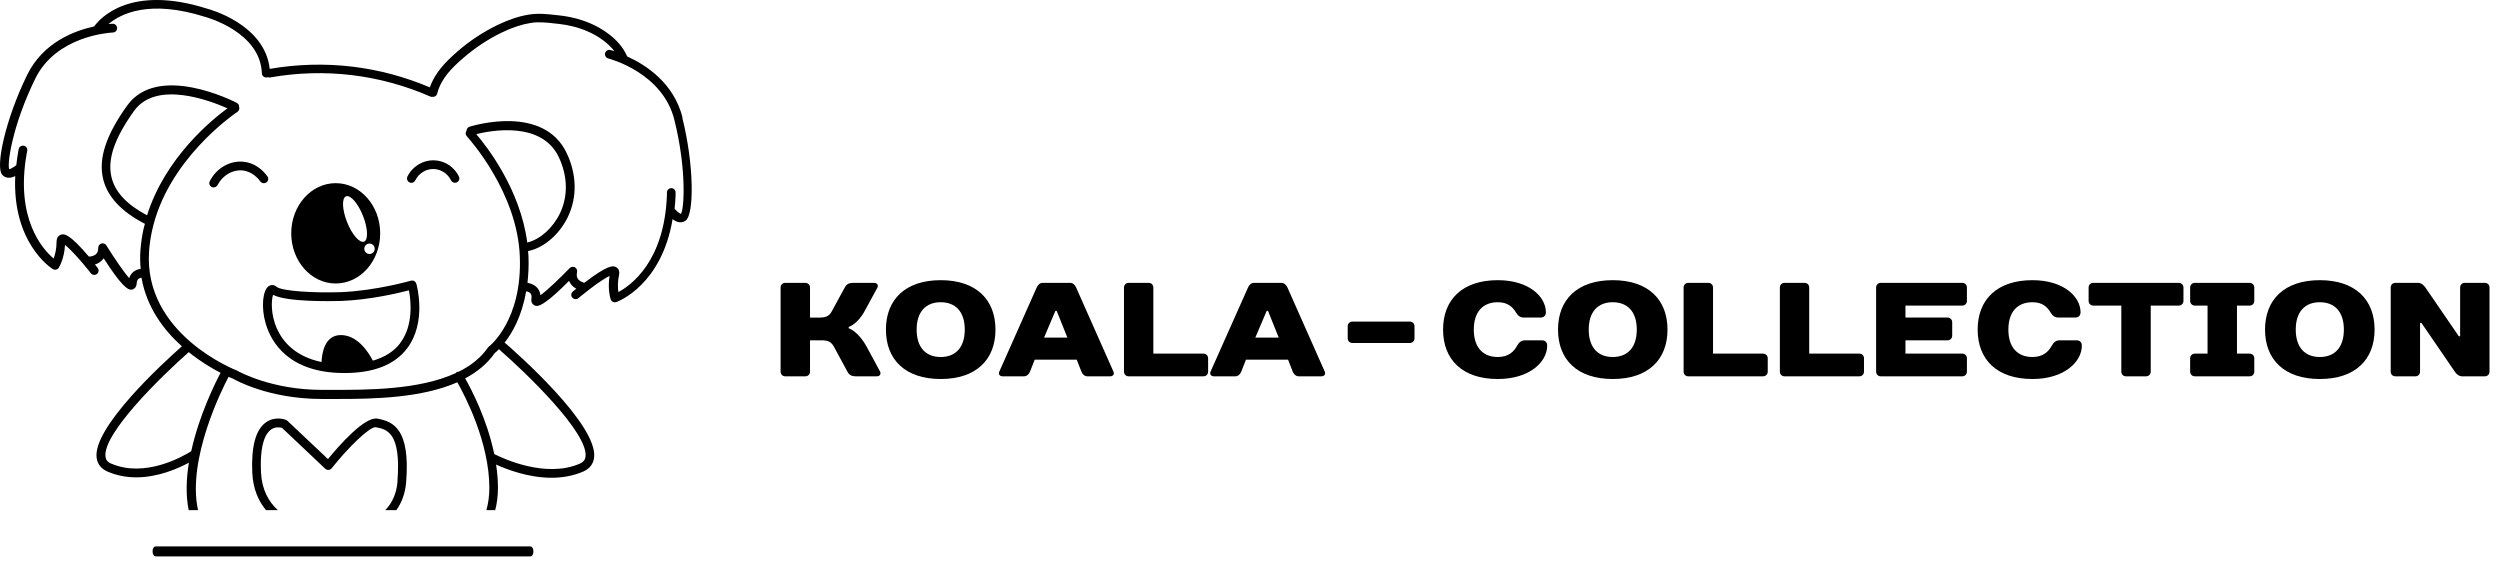
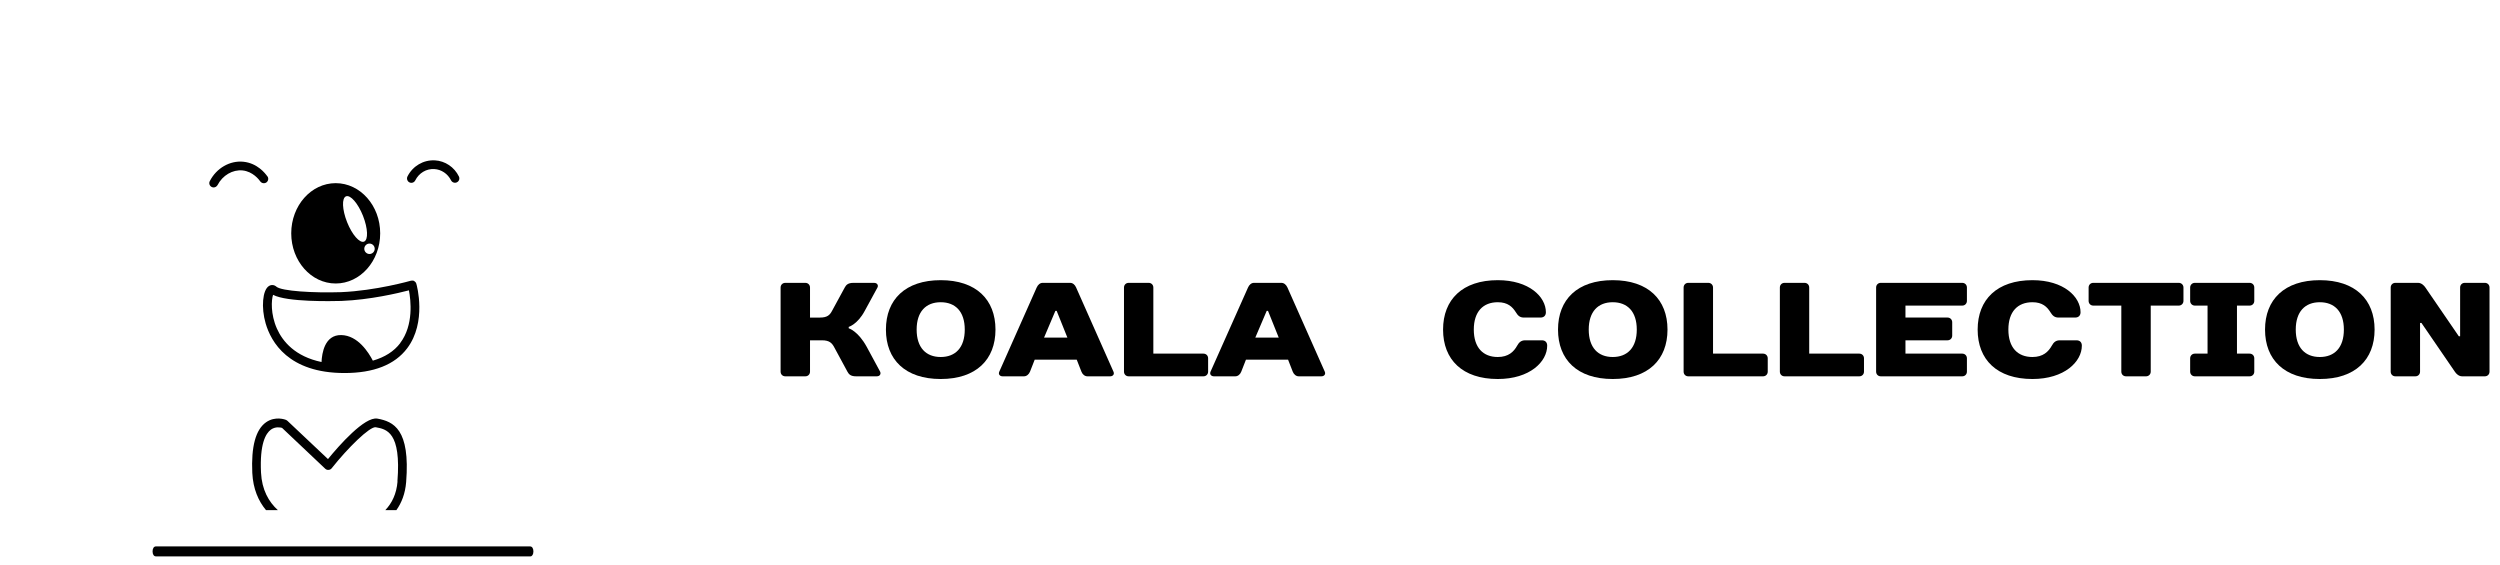
<svg xmlns="http://www.w3.org/2000/svg" width="146" height="33" viewBox="0 0 146 33" fill="none">
  <path d="M19.605 10.696C18.169 10.696 17.008 12.01 17.008 13.626C17.008 15.242 18.169 16.556 19.605 16.556C21.041 16.556 22.203 15.242 22.203 13.626C22.203 12.01 21.041 10.696 19.605 10.696ZM20.27 12.974C19.98 12.242 19.951 11.566 20.209 11.465C20.465 11.365 20.908 11.874 21.198 12.602C21.487 13.334 21.517 14.011 21.259 14.111C21.002 14.211 20.56 13.702 20.27 12.974ZM21.578 14.834C21.411 14.834 21.274 14.696 21.274 14.529C21.274 14.362 21.411 14.224 21.578 14.224C21.746 14.224 21.883 14.362 21.883 14.529C21.883 14.696 21.746 14.834 21.578 14.834Z" fill="black" />
  <path d="M24.2 16.415C24.143 16.382 24.072 16.378 24.005 16.391C23.987 16.396 21.96 16.976 19.92 17.062C18.303 17.114 16.444 17.004 16.142 16.742C16.014 16.629 15.847 16.614 15.704 16.705C15.332 16.937 15.243 17.961 15.514 18.888C15.829 19.968 16.841 21.785 20.119 21.785C21.826 21.785 23.054 21.3 23.777 20.343C24.933 18.812 24.343 16.662 24.314 16.571C24.295 16.504 24.253 16.452 24.189 16.419L24.2 16.415ZM23.377 20.034C23.006 20.525 22.469 20.861 21.774 21.062C21.53 20.592 20.904 19.587 19.929 19.568C18.959 19.549 18.801 20.629 18.777 21.142C17.237 20.819 16.509 19.947 16.17 19.187C15.795 18.34 15.847 17.513 15.947 17.218C16.765 17.651 19.39 17.589 19.938 17.575C21.627 17.508 23.262 17.117 23.881 16.956C23.991 17.526 24.167 18.983 23.372 20.033L23.377 20.034Z" fill="black" />
  <path d="M15.616 10.303C15.491 10.122 15.027 9.528 14.216 9.446C13.427 9.364 12.637 9.821 12.252 10.578C12.185 10.702 12.237 10.858 12.362 10.919C12.399 10.938 12.438 10.947 12.475 10.947C12.566 10.947 12.655 10.895 12.704 10.81C12.999 10.239 13.585 9.896 14.164 9.953C14.768 10.014 15.131 10.496 15.198 10.591C15.279 10.704 15.435 10.734 15.554 10.657C15.668 10.576 15.701 10.42 15.621 10.301L15.616 10.303Z" fill="black" />
  <path d="M25.394 9.366C24.728 9.328 24.1 9.698 23.795 10.308C23.734 10.432 23.786 10.588 23.909 10.65C23.946 10.668 23.985 10.678 24.022 10.678C24.117 10.678 24.208 10.626 24.251 10.535C24.464 10.107 24.897 9.845 25.364 9.873C25.778 9.897 26.148 10.148 26.34 10.529C26.401 10.653 26.553 10.709 26.681 10.648C26.81 10.587 26.862 10.434 26.8 10.306C26.535 9.76 25.996 9.397 25.397 9.364L25.394 9.366Z" fill="black" />
-   <path fill-rule="evenodd" clip-rule="evenodd" d="M36.628 3.296C37.713 3.786 39.354 4.838 39.863 6.878L39.844 6.865C40.543 9.652 40.539 12.502 40.049 12.877C39.959 12.948 39.853 12.981 39.74 12.981C39.726 12.981 39.712 12.98 39.697 12.978C39.683 12.977 39.669 12.976 39.655 12.976C39.523 12.955 39.393 12.885 39.279 12.799C38.637 16.642 36.112 17.598 35.993 17.641C35.965 17.65 35.935 17.656 35.907 17.656C35.803 17.656 35.706 17.593 35.669 17.489C35.66 17.465 35.471 16.909 35.599 16.114C35.413 16.203 35.047 16.419 34.376 16.931C34.363 16.946 34.354 16.956 34.339 16.965C34.335 16.97 34.33 16.974 34.321 16.98C34.01 17.218 33.778 17.413 33.778 17.413C33.674 17.504 33.512 17.483 33.421 17.379C33.33 17.275 33.345 17.113 33.455 17.023L33.655 16.861C33.542 16.799 33.423 16.709 33.332 16.58C33.293 16.532 33.26 16.474 33.232 16.404C31.991 17.654 31.548 17.868 31.344 17.868C31.283 17.868 31.24 17.849 31.206 17.831C31.154 17.803 30.993 17.703 31.036 17.437C31.058 17.303 31.039 17.208 30.987 17.141C30.92 17.061 30.807 17.028 30.725 17.013C30.474 18.483 29.913 19.447 29.466 20.014C29.473 20.018 29.48 20.022 29.487 20.026C29.494 20.03 29.501 20.033 29.508 20.038C30.069 20.523 34.987 24.837 34.692 26.758C34.636 27.115 34.417 27.383 34.06 27.539C33.456 27.8 32.823 27.901 32.21 27.901C30.868 27.901 29.618 27.425 28.971 27.13C29.038 27.576 29.081 28.033 29.081 28.49C29.081 28.961 29.022 29.395 28.92 29.793H28.405C28.514 29.403 28.578 28.972 28.578 28.498C28.578 25.822 27.142 23.09 26.709 22.325C24.644 23.233 21.915 23.3 19.769 23.3H19.265H18.795C15.65 23.3 13.682 22.159 13.601 22.111C13.595 22.111 13.504 22.078 13.348 22.007C12.991 22.682 10.908 26.813 11.565 29.793H11.019C10.842 28.914 10.878 27.958 11.031 27.02C10.393 27.364 9.232 27.877 7.958 27.877C7.406 27.877 6.839 27.782 6.278 27.539C5.918 27.381 5.698 27.115 5.646 26.758C5.375 24.99 9.528 21.19 10.622 20.224C9.565 19.282 8.567 17.956 8.262 16.215C8.205 16.224 8.14 16.244 8.092 16.281C8.025 16.333 7.991 16.423 7.982 16.556C7.967 16.822 7.787 16.889 7.735 16.904C7.711 16.913 7.683 16.919 7.649 16.919C7.463 16.919 7.097 16.714 6.055 15.083C6.012 15.144 5.964 15.198 5.921 15.235C5.808 15.341 5.674 15.408 5.546 15.445C5.641 15.564 5.702 15.646 5.702 15.646C5.793 15.756 5.769 15.917 5.659 16.003C5.613 16.036 5.555 16.055 5.503 16.055C5.427 16.055 5.355 16.021 5.303 15.954C5.303 15.954 5.098 15.689 4.818 15.36C4.272 14.719 3.963 14.433 3.796 14.305C3.754 15.112 3.453 15.6 3.434 15.63L3.434 15.631C3.357 15.75 3.201 15.789 3.082 15.713C2.973 15.646 0.71 14.176 0.89 10.286C0.771 10.338 0.647 10.381 0.518 10.381H0.485C0.342 10.371 0.214 10.31 0.123 10.2C-0.277 9.73 0.321 6.947 1.592 4.364C2.519 2.48 4.337 1.797 5.498 1.544C5.84 1.068 7.595 -0.92 12.099 0.507C12.227 0.541 15.462 1.406 15.752 4.022C17.352 3.747 18.977 3.699 20.59 3.894C22.145 4.08 23.661 4.492 25.103 5.102C25.412 4.208 26.082 3.562 26.701 3.019C27.418 2.391 28.213 1.869 29.064 1.455C29.722 1.141 30.32 0.942 30.896 0.851C31.444 0.765 31.963 0.821 32.466 0.879L32.643 0.897C33.317 0.97 33.955 1.135 34.531 1.388C35.016 1.603 36.162 2.207 36.628 3.296ZM8.588 12.575C7.4 11.944 6.72 11.216 6.511 10.345C6.263 9.308 6.682 8.08 7.828 6.478C9.127 4.661 12.298 5.889 13.283 6.326C12.374 6.991 9.646 9.207 8.588 12.575ZM6.163 26.687C6.187 26.867 6.291 26.992 6.492 27.078L6.492 27.072C8.469 27.932 10.697 26.648 11.167 26.353C11.637 24.203 12.612 22.276 12.883 21.773C12.399 21.526 11.719 21.127 11.024 20.565C9.468 21.931 5.959 25.342 6.163 26.687ZM34.192 26.687C34.406 25.299 30.644 21.704 29.18 20.433L29.176 20.422C29.166 20.413 29.157 20.4 29.148 20.385C29.029 20.504 28.94 20.585 28.891 20.622C28.449 21.251 27.855 21.732 27.165 22.098C27.531 22.739 28.445 24.485 28.863 26.516C29.378 26.778 31.866 27.943 33.863 27.077C34.059 26.992 34.164 26.867 34.192 26.687ZM27.814 7.834C28.433 8.557 30.384 11.054 30.792 14.164L30.792 14.166C30.792 14.16 30.802 14.16 30.802 14.16C31.552 13.98 32.295 13.309 32.704 12.453C33.185 11.444 33.156 10.274 32.628 9.166C31.625 7.063 28.674 7.62 27.814 7.834ZM39.396 12.186C39.539 12.362 39.716 12.49 39.768 12.49L39.773 12.471C39.946 12.228 40.117 9.935 39.38 6.987C38.694 4.254 35.635 3.444 35.525 3.414C35.524 3.414 35.523 3.414 35.522 3.414C35.389 3.38 35.303 3.243 35.337 3.105C35.37 2.972 35.508 2.886 35.645 2.92C35.653 2.923 35.673 2.929 35.704 2.937C35.746 2.949 35.808 2.965 35.883 2.99C35.532 2.539 34.995 2.13 34.343 1.844C33.815 1.611 33.23 1.459 32.607 1.392L32.427 1.374C31.933 1.316 31.466 1.264 30.991 1.34C30.463 1.426 29.911 1.606 29.302 1.901C28.494 2.291 27.738 2.795 27.052 3.39C26.404 3.951 25.757 4.579 25.534 5.463C25.506 5.582 25.4 5.658 25.287 5.658C25.279 5.658 25.271 5.657 25.263 5.655C25.254 5.654 25.246 5.653 25.238 5.653C25.237 5.653 25.235 5.653 25.233 5.654C25.23 5.656 25.226 5.658 25.22 5.658C25.186 5.658 25.153 5.649 25.12 5.634C23.665 4.997 22.123 4.577 20.549 4.387C18.955 4.196 17.348 4.244 15.768 4.525C15.722 4.534 15.674 4.525 15.631 4.506C15.607 4.515 15.583 4.525 15.555 4.525H15.545C15.412 4.525 15.293 4.415 15.293 4.278C15.208 1.866 12.065 1.009 11.98 0.986L11.978 0.985C8.731 -0.042 7.06 0.794 6.338 1.403C6.466 1.389 6.557 1.389 6.575 1.389C6.713 1.374 6.837 1.498 6.837 1.636C6.843 1.779 6.733 1.898 6.59 1.898C6.589 1.898 6.584 1.898 6.574 1.899C6.326 1.915 3.28 2.119 2.066 4.58C0.725 7.306 0.405 9.584 0.539 9.88C0.587 9.885 0.777 9.785 0.953 9.642C0.981 9.391 1.014 9.129 1.063 8.858L1.091 8.711C1.119 8.572 1.252 8.486 1.39 8.51C1.529 8.538 1.618 8.672 1.59 8.809L1.563 8.952C0.873 12.782 2.501 14.565 3.133 15.099C3.212 14.885 3.304 14.547 3.304 14.12C3.304 13.83 3.471 13.739 3.541 13.711C3.759 13.629 4.063 13.662 5.191 14.985C5.31 14.982 5.487 14.952 5.6 14.848C5.695 14.766 5.737 14.643 5.737 14.467C5.737 14.354 5.814 14.253 5.923 14.22C6.033 14.186 6.148 14.235 6.209 14.329C6.665 15.067 7.231 15.89 7.545 16.241C7.608 16.055 7.707 15.94 7.798 15.87C7.93 15.764 8.082 15.721 8.216 15.703C8.183 15.355 8.173 14.993 8.201 14.617C8.231 14.209 8.292 13.796 8.378 13.391C8.392 13.325 8.41 13.261 8.428 13.197C8.44 13.154 8.452 13.111 8.463 13.068C8.459 13.062 8.45 13.062 8.445 13.062C7.085 12.358 6.271 11.483 6.024 10.456C5.739 9.267 6.182 7.901 7.423 6.169C9.216 3.663 13.643 5.907 13.829 6.008C13.915 6.05 13.963 6.14 13.963 6.231C14.002 6.34 13.968 6.463 13.868 6.53C13.867 6.53 13.864 6.533 13.859 6.536C13.64 6.686 9.77 9.337 8.874 13.497C8.792 13.878 8.735 14.268 8.707 14.653C8.359 19.515 13.768 21.613 13.82 21.631C13.822 21.632 13.825 21.634 13.831 21.637C14.002 21.731 15.895 22.768 18.795 22.768H19.265C21.463 22.774 24.479 22.774 26.614 21.789C26.615 21.787 26.617 21.785 26.619 21.783C26.632 21.766 26.644 21.75 26.666 21.737C26.703 21.713 26.751 21.704 26.794 21.704C27.489 21.362 28.078 20.901 28.501 20.291C28.516 20.271 28.535 20.249 28.559 20.234C28.579 20.221 30.51 18.722 30.357 14.965C30.209 11.245 27.431 8.145 27.267 7.963C27.263 7.958 27.261 7.956 27.26 7.955C27.175 7.864 27.175 7.726 27.245 7.632C27.251 7.528 27.318 7.433 27.422 7.399C27.424 7.399 27.427 7.398 27.431 7.397C27.708 7.314 31.745 6.111 33.092 8.936C33.687 10.186 33.715 11.507 33.169 12.659C32.697 13.649 31.818 14.43 30.928 14.643C30.904 14.653 30.885 14.653 30.866 14.653H30.839C30.841 14.696 30.846 14.739 30.85 14.782C30.857 14.841 30.863 14.899 30.863 14.957C30.887 15.53 30.857 16.043 30.805 16.518C30.952 16.541 31.21 16.613 31.39 16.827C31.461 16.912 31.543 17.051 31.561 17.241C31.946 16.966 32.669 16.28 33.269 15.658C33.351 15.576 33.473 15.558 33.574 15.61C33.674 15.667 33.726 15.781 33.702 15.89C33.663 16.063 33.683 16.195 33.754 16.295C33.85 16.423 34.021 16.487 34.125 16.515C35.5 15.463 35.809 15.491 36.004 15.615C36.069 15.654 36.212 15.783 36.151 16.063C36.061 16.481 36.08 16.828 36.113 17.057C36.845 16.667 38.811 15.268 38.949 11.377V11.234C38.952 11.097 39.068 10.987 39.205 10.987H39.211C39.35 10.993 39.463 11.106 39.454 11.249V11.396C39.445 11.673 39.424 11.933 39.396 12.186Z" fill="black" />
  <path fill-rule="evenodd" clip-rule="evenodd" d="M19.154 26.81C19.805 26.011 21.298 24.319 22.036 24.447L22.03 24.445C22.978 24.616 23.966 25.058 23.719 28.155C23.664 28.832 23.451 29.368 23.148 29.793H22.501C22.88 29.394 23.157 28.853 23.216 28.118L23.209 28.118C23.441 25.221 22.569 25.064 21.938 24.95C21.592 24.907 20.327 26.139 19.37 27.347C19.327 27.405 19.26 27.436 19.19 27.442C19.119 27.451 19.047 27.423 18.995 27.375L16.47 24.987C16.369 24.96 16.085 24.902 15.823 25.088C15.515 25.313 15.162 25.926 15.243 27.6C15.293 28.606 15.692 29.306 16.228 29.793H15.536C15.092 29.262 14.781 28.556 14.734 27.618C14.664 26.082 14.929 25.088 15.539 24.66C16.084 24.28 16.671 24.508 16.708 24.523C16.709 24.523 16.709 24.523 16.709 24.523C16.737 24.538 16.785 24.575 16.785 24.575L19.154 26.81Z" fill="black" />
  <path d="M49.565 19.091C49.565 19.091 50.083 18.939 50.5 18.156L51.243 16.792C51.307 16.675 51.243 16.519 51.046 16.519H49.838C49.529 16.519 49.416 16.635 49.332 16.792L48.59 18.156C48.465 18.393 48.317 18.546 47.887 18.546H47.305V16.792C47.305 16.635 47.189 16.519 47.032 16.519H45.86C45.704 16.519 45.587 16.635 45.587 16.792V21.704C45.587 21.861 45.704 21.977 45.86 21.977H47.032C47.189 21.977 47.305 21.861 47.305 21.704V19.874H48.008C48.433 19.874 48.582 20.031 48.71 20.264L49.489 21.704C49.573 21.861 49.681 21.977 49.995 21.977H51.203C51.399 21.977 51.459 21.825 51.399 21.704L50.621 20.264C50.111 19.328 49.565 19.172 49.565 19.172V19.091Z" fill="black" />
  <path d="M54.937 20.849C54.078 20.849 53.532 20.303 53.532 19.248C53.532 18.196 54.078 17.65 54.937 17.65C55.796 17.65 56.342 18.196 56.342 19.248C56.342 20.303 55.796 20.849 54.937 20.849ZM54.937 16.362C52.87 16.362 51.738 17.494 51.738 19.248C51.738 21.006 52.87 22.134 54.937 22.134C57.004 22.134 58.136 21.006 58.136 19.248C58.136 17.494 57.004 16.362 54.937 16.362Z" fill="black" />
-   <path d="M63.155 21.704C63.215 21.861 63.348 21.977 63.504 21.977H64.833C64.99 21.977 65.098 21.861 65.026 21.704L62.842 16.783C62.774 16.627 62.65 16.518 62.493 16.518H60.892C60.735 16.518 60.611 16.635 60.542 16.791L58.359 21.704C58.287 21.861 58.395 21.977 58.551 21.977H59.8C59.956 21.977 60.089 21.861 60.153 21.704L60.426 21.006H62.882L63.155 21.704ZM61.634 18.156H61.71L62.336 19.717H60.972L61.634 18.156Z" fill="black" />
+   <path d="M63.155 21.704C63.215 21.861 63.348 21.977 63.504 21.977H64.833C64.99 21.977 65.098 21.861 65.026 21.704L62.842 16.783C62.774 16.627 62.65 16.518 62.493 16.518H60.892C60.735 16.518 60.611 16.635 60.542 16.791L58.359 21.704C58.287 21.861 58.395 21.977 58.551 21.977H59.8C59.956 21.977 60.089 21.861 60.153 21.704L60.426 21.006H62.882ZM61.634 18.156H61.71L62.336 19.717H60.972L61.634 18.156Z" fill="black" />
  <path d="M70.554 20.925C70.554 20.769 70.438 20.652 70.281 20.652H67.355V16.791C67.355 16.635 67.239 16.518 67.082 16.518H65.914C65.757 16.518 65.641 16.635 65.641 16.791V21.704C65.641 21.861 65.757 21.977 65.914 21.977H70.281C70.438 21.977 70.554 21.861 70.554 21.704V20.925Z" fill="black" />
  <path d="M75.496 21.704C75.557 21.861 75.689 21.977 75.846 21.977H77.17C77.327 21.977 77.435 21.861 77.367 21.704L75.183 16.783C75.111 16.627 74.987 16.518 74.83 16.518H73.233C73.076 16.518 72.952 16.635 72.884 16.791L70.696 21.704C70.628 21.861 70.736 21.977 70.893 21.977H72.141C72.298 21.977 72.43 21.861 72.49 21.704L72.763 21.006H75.224L75.496 21.704ZM73.975 18.156H74.052L74.678 19.717H73.309L73.975 18.156Z" fill="black" />
-   <path d="M82.607 19.055C82.607 18.898 82.491 18.782 82.335 18.782H78.979C78.823 18.782 78.706 18.898 78.706 19.055V19.757C78.706 19.909 78.823 20.03 78.979 20.03H82.335C82.491 20.03 82.607 19.909 82.607 19.757V19.055Z" fill="black" />
  <path d="M87.47 16.362C85.407 16.362 84.275 17.494 84.275 19.248C84.275 21.006 85.407 22.134 87.47 22.134C89.345 22.134 90.356 21.122 90.356 20.187C90.356 19.99 90.24 19.874 90.047 19.874H89.072C88.839 19.874 88.71 19.99 88.602 20.187C88.409 20.536 88.097 20.849 87.47 20.849C86.615 20.849 86.07 20.303 86.07 19.248C86.07 18.196 86.615 17.65 87.47 17.65C88.056 17.65 88.329 17.923 88.526 18.236C88.642 18.429 88.759 18.545 88.992 18.545H89.967C90.163 18.545 90.28 18.429 90.28 18.236C90.28 17.337 89.305 16.362 87.47 16.362Z" fill="black" />
  <path d="M94.183 20.849C93.328 20.849 92.782 20.303 92.782 19.248C92.782 18.196 93.328 17.65 94.183 17.65C95.042 17.65 95.588 18.196 95.588 19.248C95.588 20.303 95.042 20.849 94.183 20.849ZM94.183 16.362C92.116 16.362 90.988 17.494 90.988 19.248C90.988 21.006 92.116 22.134 94.183 22.134C96.25 22.134 97.382 21.006 97.382 19.248C97.382 17.494 96.25 16.362 94.183 16.362Z" fill="black" />
  <path d="M103.236 20.925C103.236 20.769 103.119 20.652 102.963 20.652H100.041V16.791C100.041 16.635 99.92 16.518 99.768 16.518H98.596C98.439 16.518 98.323 16.635 98.323 16.791V21.704C98.323 21.861 98.439 21.977 98.596 21.977H102.963C103.119 21.977 103.236 21.861 103.236 21.704V20.925Z" fill="black" />
  <path d="M108.857 20.925C108.857 20.769 108.74 20.652 108.584 20.652H105.658V16.791C105.658 16.635 105.541 16.518 105.385 16.518H104.217C104.06 16.518 103.944 16.635 103.944 16.791V21.704C103.944 21.861 104.06 21.977 104.217 21.977H108.584C108.74 21.977 108.857 21.861 108.857 21.704V20.925Z" fill="black" />
  <path d="M114.868 16.791C114.868 16.635 114.751 16.518 114.595 16.518H109.838C109.682 16.518 109.565 16.635 109.565 16.791V21.704C109.565 21.861 109.682 21.977 109.838 21.977H114.595C114.751 21.977 114.868 21.861 114.868 21.704V20.925C114.868 20.769 114.751 20.652 114.595 20.652H111.279V19.874H113.736C113.892 19.874 114.009 19.757 114.009 19.601V18.818C114.009 18.666 113.892 18.545 113.736 18.545H111.279V17.847H114.595C114.751 17.847 114.868 17.727 114.868 17.574V16.791Z" fill="black" />
  <path d="M118.694 16.362C116.627 16.362 115.495 17.494 115.495 19.248C115.495 21.006 116.627 22.134 118.694 22.134C120.564 22.134 121.58 21.122 121.58 20.187C121.58 19.99 121.464 19.874 121.267 19.874H120.292C120.059 19.874 119.934 19.99 119.826 20.187C119.629 20.536 119.32 20.849 118.694 20.849C117.835 20.849 117.289 20.303 117.289 19.248C117.289 18.196 117.835 17.65 118.694 17.65C119.28 17.65 119.553 17.923 119.746 18.236C119.866 18.429 119.982 18.545 120.215 18.545H121.191C121.383 18.545 121.504 18.429 121.504 18.236C121.504 17.337 120.528 16.362 118.694 16.362Z" fill="black" />
  <path d="M127.514 16.791C127.514 16.635 127.393 16.518 127.241 16.518H122.248C122.091 16.518 121.975 16.635 121.975 16.791V17.574C121.975 17.727 122.091 17.847 122.248 17.847H123.885V21.704C123.885 21.861 124.002 21.977 124.158 21.977H125.33C125.483 21.977 125.603 21.861 125.603 21.704V17.847H127.241C127.393 17.847 127.514 17.727 127.514 17.574V16.791Z" fill="black" />
  <path d="M131.65 16.791C131.65 16.635 131.534 16.518 131.377 16.518H128.178C128.026 16.518 127.905 16.635 127.905 16.791V17.574C127.905 17.727 128.026 17.847 128.178 17.847H128.921V20.652H128.178C128.026 20.652 127.905 20.769 127.905 20.925V21.704C127.905 21.861 128.026 21.977 128.178 21.977H131.377C131.534 21.977 131.65 21.861 131.65 21.704V20.925C131.65 20.769 131.534 20.652 131.377 20.652H130.639V17.847H131.377C131.534 17.847 131.65 17.727 131.65 17.574V16.791Z" fill="black" />
  <path d="M135.477 20.849C134.618 20.849 134.072 20.303 134.072 19.248C134.072 18.196 134.618 17.65 135.477 17.65C136.336 17.65 136.882 18.196 136.882 19.248C136.882 20.303 136.336 20.849 135.477 20.849ZM135.477 16.362C133.41 16.362 132.278 17.494 132.278 19.248C132.278 21.006 133.41 22.134 135.477 22.134C137.544 22.134 138.676 21.006 138.676 19.248C138.676 17.494 137.544 16.362 135.477 16.362Z" fill="black" />
  <path d="M143.594 19.637L141.644 16.791C141.567 16.675 141.411 16.518 141.214 16.518H139.89C139.733 16.518 139.617 16.635 139.617 16.791V21.704C139.617 21.861 139.733 21.977 139.89 21.977H141.058C141.214 21.977 141.331 21.861 141.331 21.704V18.858H141.411L143.361 21.704C143.438 21.825 143.594 21.977 143.787 21.977H145.115C145.272 21.977 145.388 21.861 145.388 21.704V16.791C145.388 16.635 145.272 16.518 145.115 16.518H143.943C143.787 16.518 143.671 16.635 143.671 16.791V19.637H143.594Z" fill="black" />
  <path d="M30.98 32.492H9.101C8.986 32.492 8.91 32.376 8.91 32.202C8.91 32.027 8.986 31.911 9.101 31.911H30.961C31.075 31.911 31.151 32.027 31.151 32.202C31.151 32.376 31.075 32.492 30.98 32.492Z" fill="black" />
</svg>